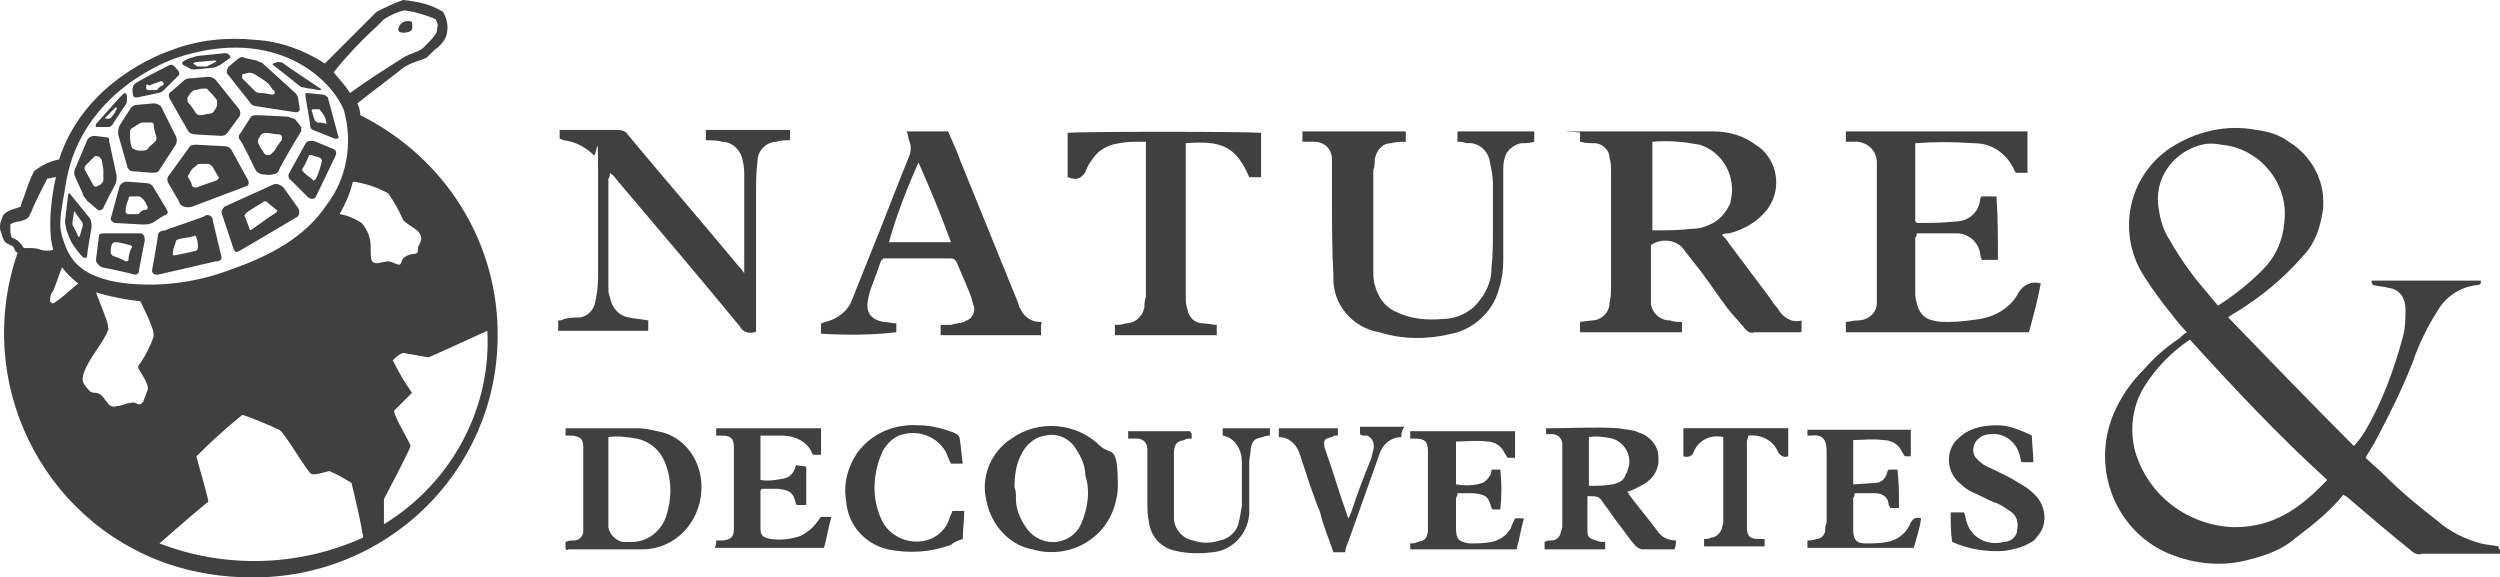
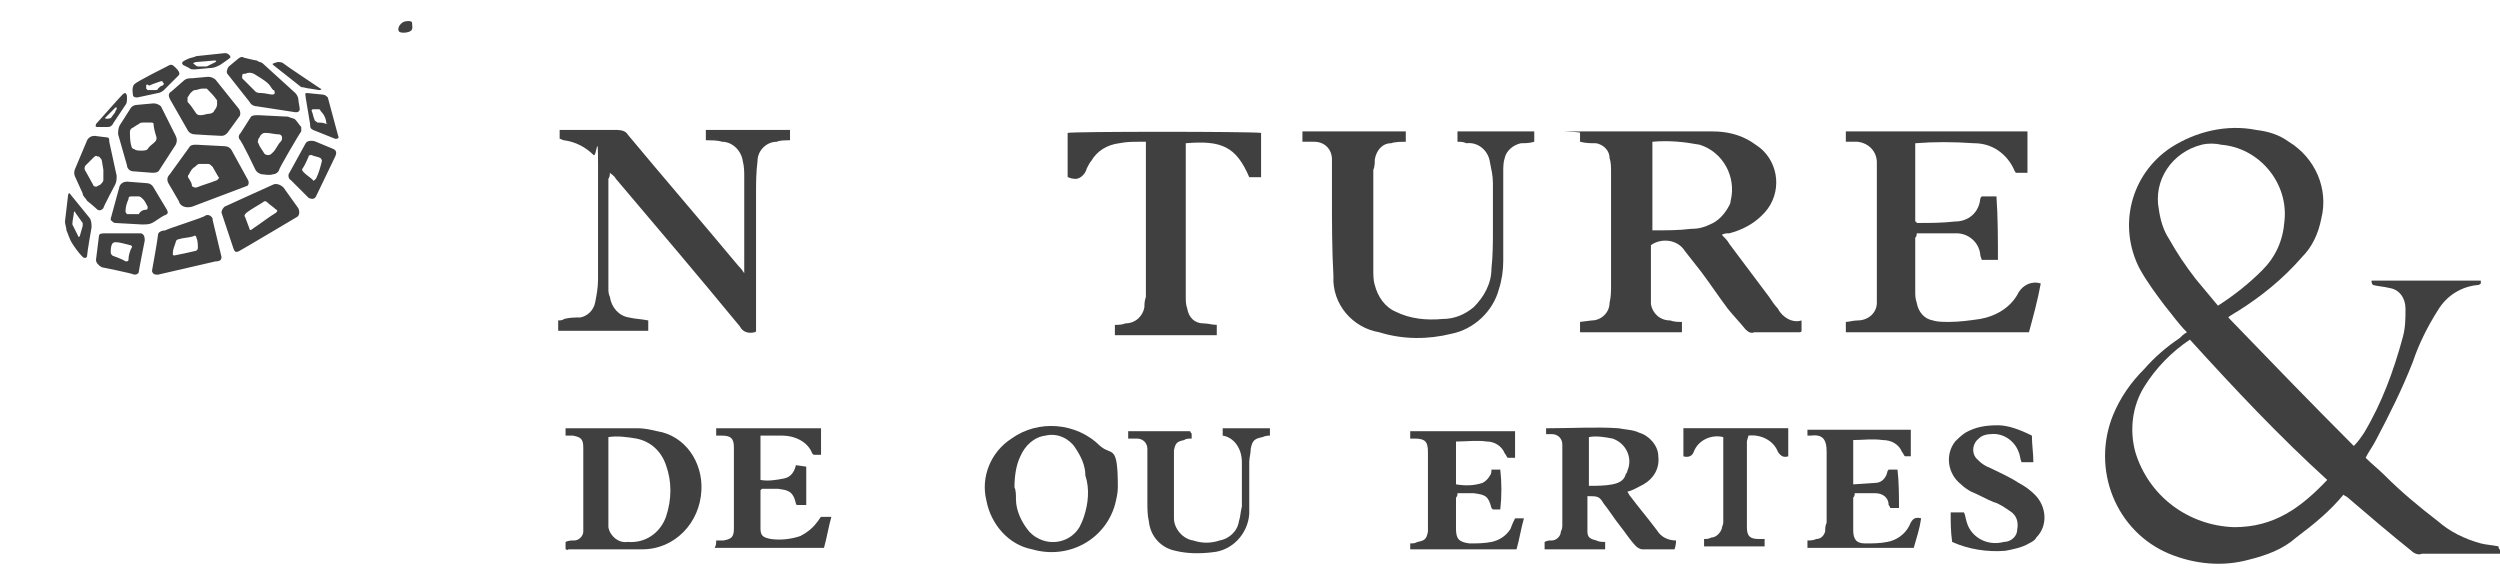
<svg xmlns="http://www.w3.org/2000/svg" id="Calque_1" version="1.1" viewBox="0 0 169.3 39.1">
  <path id="Tracciato_25066" d="M115.8,15.2c-.4.2-.8.3-1.3.3-.8.1-1.7.1-2.6.1h0v-6c1.1-.1,2.1,0,3.2.2,1.6.5,2.5,2.2,2.1,3.8,0,.2-.1.3-.2.5-.3.5-.7.9-1.2,1.1M120.4,20.9c-.2-.2-.4-.5-.6-.8-.9-1.2-1.8-2.4-2.7-3.6-.1-.2-.3-.4-.5-.6.2-.1.3-.1.5-.1.8-.2,1.6-.6,2.2-1.2,1.3-1.2,1.3-3.2.1-4.4-.2-.2-.5-.4-.8-.6-.8-.5-1.7-.7-2.6-.7h-8.7c-2.9,0-.2,0-.3.1v.6c.4.1.7.1,1.1.1.5.1.9.5.9,1,.1.3.1.6.1,1v7.6c0,.4,0,.8-.1,1.2,0,.7-.6,1.2-1.2,1.2l-.8.1v.7h6.9v-.7c-.3,0-.5,0-.8-.1-.7,0-1.2-.5-1.3-1.1v-4c.7-.5,1.8-.4,2.3.4.4.5.7.9,1.1,1.4.6.8,1.2,1.7,1.8,2.5.4.5.8.9,1.2,1.4.2.2.4.3.6.2h3c.1,0,.2,0,.2-.1v-.7c-.6.2-1.3-.2-1.6-.8" fill="#404040" />
  <path id="Tracciato_25067" d="M129.7,9.7v5.3c.1,0,.1.1.1.1.9,0,1.7,0,2.6-.1.9,0,1.6-.6,1.7-1.5q0-.1.1-.2h1c.1,1.4.1,2.9.1,4.3h-1.1c0-.1-.1-.2-.1-.4-.1-.8-.8-1.4-1.6-1.4h-2.7c0,.1,0,.2-.1.3v3.6c0,.3,0,.5.1.8.1.6.5,1.1,1.1,1.2.3.1.7.1,1.1.1.7,0,1.4-.1,2.1-.2,1.1-.2,2.1-.8,2.6-1.8.3-.5.9-.8,1.5-.6-.2,1.1-.5,2.2-.8,3.3h-12.4v-.7c.2,0,.5-.1.8-.1.7,0,1.3-.5,1.3-1.2v-9.5c0-.7-.5-1.3-1.3-1.4h-.8v-.7h12.3v2.8h-.8c0-.1-.1-.1-.1-.2-.5-1.1-1.5-1.8-2.7-1.8-1.5-.1-2.7-.1-4,0" fill="#404040" />
  <path id="Tracciato_25068" d="M51.1,22.5c-.4.1-.8,0-1-.4-2.8-3.4-5.6-6.7-8.4-10-.1-.2-.3-.3-.4-.4,0,.1,0,.3-.1.4v7.4c0,.2,0,.4.1.6.1.7.6,1.3,1.3,1.4.4.1.8.1,1.3.2v.7h-6.1v-.7c.1,0,.3,0,.4-.1.4-.1.7-.1,1.1-.1.5-.1.9-.5,1-1s.2-1,.2-1.6v-7.7c0-2.6-.1-.5-.3-.7-.5-.5-1.2-.9-2-1-.1,0-.2-.1-.3-.1v-.6h3.9c.3,0,.6.1.7.3,2.5,3,5,5.9,7.5,8.9.1.1.2.2.4.5v-6.5c0-.4,0-.7-.1-1.1-.1-.7-.7-1.3-1.4-1.3-.3-.1-.7-.1-1.1-.1v-.7h5.7v.7c-.3,0-.7,0-.9.1-.7,0-1.3.6-1.3,1.3-.1.8-.1,1.5-.1,2.2v9.3s0,.1-.1.1" fill="#404040" />
  <path id="Tracciato_25069" d="M98.7,9.6v-.7h5.2v.7c-.3.1-.7.1-.9.1-.5.1-1,.5-1.1,1-.1.3-.1.6-.1,1v6c0,.6-.1,1.3-.3,1.9-.4,1.5-1.7,2.7-3.2,3-1.6.4-3.3.4-4.9-.1-1.8-.3-3.2-1.9-3.1-3.8-.1-1.8-.1-3.6-.1-5.3v-2.6c0-.7-.5-1.2-1.2-1.2h-.8v-.7h7v.7c-.3,0-.7,0-1,.1-.6,0-1,.5-1.1,1.1,0,.2,0,.5-.1.7v6.8c0,.3,0,.7.1,1,.2.8.7,1.5,1.4,1.8,1,.5,2.1.6,3.2.5.8,0,1.5-.3,2.1-.8.7-.7,1.2-1.6,1.2-2.6.1-.9.1-1.8.1-2.7v-3.1c0-.5-.1-.9-.2-1.4-.1-.8-.8-1.4-1.6-1.3-.2-.1-.4-.1-.6-.1" fill="#404040" />
-   <path id="Tracciato_25070" d="M60.2,16.4c.5-1.8,1.2-3.6,2-5.4.8,1.8,1.5,3.5,2.2,5.4h-4.2ZM70.4,21.8c-.6,0-1.1-.4-1.3-.9-.1-.1-.1-.3-.2-.5l-3.9-9.6c-.2-.6-.5-1.2-.8-1.9h-2.8c.1.2.1.5.2.7.1.3.1.6,0,.9-.9,2.2-1.8,4.6-2.7,6.8-.4,1-.8,2-1.2,3-.3.8-1,1.3-1.8,1.5-.1,0-.2.1-.3.1v.7c1.7.1,3.4.1,5.1-.1v-.6c-.3,0-.6-.1-.9-.1-.9-.2-1.2-.7-1-1.6.1-.6.4-1.2.6-1.8.1-.3.2-.6.3-.8q.1,0,.1-.1h4.6c.2,0,.3.1.4.3.2.5.4.9.6,1.4s.4.9.5,1.4c.2.4,0,.9-.4,1.1q-.1,0-.2.1c-.3.1-.6.1-.9.2h-.7v.7h6.8v-.7c.1-.2,0-.2-.1-.2" fill="#404040" />
  <path id="Tracciato_25071" d="M72.3,12v-3c.4-.1,12.3-.1,13.1,0v3h-.8c-.9-2.1-1.9-2.5-4.3-2.3v10.4c0,.3,0,.5.1.8.1.6.5,1,1.1,1,.3,0,.6.1.9.1v.7h-6.9v-.7c.2,0,.5,0,.7-.1.7,0,1.2-.5,1.3-1.1,0-.2,0-.4.1-.7v-10.5h-.4c-.5,0-.9,0-1.4.1-.8.1-1.5.5-1.9,1.2-.1.1-.2.3-.3.5-.1.4-.5.8-.9.7-.2,0-.3-.1-.4-.1Z" fill="#404040" />
  <path id="Tracciato_25072" d="M151.3,35.7c-3.1-.1-5.8-2.1-6.7-5.1-.4-1.5-.2-3.1.6-4.4s1.9-2.4,3.1-3.2c3,3.3,6,6.5,9.3,9.5-1.8,1.9-3.6,3.2-6.3,3.2M146.9,16.2c-.4-.6-.6-1.3-.7-2-.4-2,.9-3.9,2.9-4.4.4-.1.9-.1,1.3,0,2.6.2,4.6,2.6,4.3,5.2-.1,1.3-.6,2.4-1.5,3.3s-1.9,1.7-3,2.4c-.5-.6-1-1.2-1.5-1.8-.7-.9-1.3-1.8-1.8-2.7M169.2,37c-.5-.1-.8-.1-1.2-.2-1.1-.3-2.1-.8-2.9-1.5-1.3-1-2.5-2-3.6-3.1-.4-.4-.9-.8-1.3-1.2.2-.4.5-.8.7-1.2.9-1.7,1.8-3.5,2.5-5.3.4-1.2,1-2.4,1.7-3.5.6-1,1.6-1.6,2.7-1.7q.1,0,.2-.1v-.2h-7.4c0,.1,0,.2.1.3.4.1.7.1,1.1.2.7.1,1.1.7,1.1,1.4s0,1.3-.2,2c-.6,2.2-1.4,4.4-2.6,6.4-.2.3-.4.6-.7.9-2.9-2.9-5.7-5.8-8.5-8.7l.1-.1c.2-.1.3-.2.5-.3,1.6-1,3.1-2.2,4.4-3.7.7-.7,1.1-1.6,1.3-2.6.5-2-.4-4.1-2.2-5.2-.7-.5-1.4-.7-2.2-.8-2-.4-4.1.1-5.8,1.2-2.7,1.8-3.6,5.3-2.1,8.2.5.9,1.1,1.7,1.7,2.5.5.6.9,1.2,1.5,1.8-.2.1-.4.3-.5.4-.9.6-1.7,1.3-2.4,2.1-.9.9-1.6,1.9-2.1,3.1-1.5,3.7.2,7.9,3.8,9.4,1.7.7,3.6.9,5.4.4,1.2-.3,2.3-.7,3.2-1.5,1.2-.9,2.3-1.8,3.2-2.9.1.1.2.1.3.2,1.4,1.2,2.8,2.4,4.3,3.6.2.2.5.3.7.2h5.6c-.4-.3-.4-.4-.4-.5" fill="#404040" />
  <path id="Tracciato_25073" d="M109.2,32.8c-.5.1-1.1.1-1.6.1v-3.3c.5-.1,1.1,0,1.6.1.9.3,1.4,1.3,1,2.2q0,.1-.1.2c-.1.4-.4.6-.9.7M113.5,36.6c-.5,0-1-.2-1.3-.7-.6-.8-1.2-1.5-1.8-2.3-.1-.1-.1-.2-.2-.3.4-.1.7-.3,1.1-.5.7-.4,1.1-1.1,1-1.9,0-.7-.6-1.4-1.3-1.6-.4-.2-.9-.2-1.4-.3-1.5-.1-3.1,0-4.7,0s-.2,0-.2,0v.4h.4c.4,0,.7.3.7.7v5.4c0,.2,0,.3-.1.5,0,.3-.3.6-.6.6-.2,0-.3,0-.5.1v.5h4.1v-.5c-.2,0-.4,0-.6-.1-.4-.1-.6-.2-.6-.6v-2.4c.7,0,.8,0,1.1.5.4.5.7,1,1.1,1.5s.7,1,1.1,1.4c.1.1.3.2.4.2h2.2c.1-.3.1-.5.1-.6" fill="#404040" />
  <path id="Tracciato_25074" d="M45.1,35c-.4,1.1-1.4,1.8-2.6,1.7-.6.1-1.2-.4-1.3-1v-6.1c.6-.1,1.3,0,1.9.1,1,.2,1.7.9,2,1.8.4,1.1.4,2.3,0,3.5ZM44.5,29.2c-.4-.1-.9-.2-1.3-.2h-4.9v.5h.5c.5.1.7.2.7.8v5.7c0,.3-.3.6-.6.6h0c-.2,0-.4,0-.6.1v.5c.1,0,.1.1.2,0h5c2.2,0,3.9-1.8,4-4,.1-1.9-1.1-3.7-3-4" fill="#404040" />
  <path id="Tracciato_25075" d="M73.4,35c-.1.3-.2.5-.3.7-.6,1-1.9,1.3-2.9.7-.2-.1-.4-.3-.5-.4-.5-.6-.9-1.4-.9-2.2,0-.3,0-.6-.1-.8,0-.7.1-1.5.4-2.1.3-.7.9-1.3,1.7-1.4.8-.2,1.6.2,2,.8.4.6.7,1.2.7,1.9.3.9.2,1.9-.1,2.8M74.5,30.2c-1.6-1.6-4.2-1.8-6-.5-1.4.9-2.1,2.6-1.7,4.2.3,1.6,1.5,3,3.1,3.3,2.4.7,4.9-.6,5.6-3,.1-.4.2-.8.2-1.2,0-3-.4-2.1-1.2-2.8h0Z" fill="#404040" />
  <path id="Tracciato_25076" d="M54.6,31.6v2.6h-.6s-.1,0-.1-.1c-.2-.9-.6-.9-1.2-1h-1.1l-.1.1v2.6c0,.5.2.6.7.7.7.1,1.4,0,2-.2.4-.2.8-.5,1.1-.9.1-.1.2-.3.3-.4h.7c-.2.7-.3,1.4-.5,2.1h-7.4c.1-.2.1-.3.1-.5h.5c.5-.1.7-.2.7-.8v-5.5c0-.6-.2-.8-.8-.8h-.4v-.5h7.1v1.8h-.5l-.1-.1c-.3-.8-1.2-1.2-2-1.2h-1.5v3c.5.1,1.1,0,1.6-.1s.7-.5.8-.9l.7.1h0Z" fill="#404040" />
  <path id="Tracciato_25077" d="M130.1,35.1c-.1.7-.3,1.3-.5,2h-7.2v-.5c.2,0,.4,0,.6-.1.3,0,.5-.2.6-.5,0-.2,0-.4.1-.6v-4.8c0-.9-.3-1.2-1.1-1.1h-.2v-.4h7v1.8h-.4c-.1-.1-.1-.2-.2-.3-.2-.5-.7-.8-1.3-.8-.7-.1-1.4,0-2,0v3l1.5-.1c.4,0,.7-.3.8-.7,0-.1.1-.2.1-.2h.6c.1.9.1,1.8.1,2.6h-.6q0-.1-.1-.2c0-.5-.4-.8-.9-.8h-1.4c0,.1,0,.2-.1.3v2.2c0,.6.2.9.8.9.5,0,1,0,1.5-.1.6-.1,1.2-.5,1.5-1.1.2-.5.4-.6.8-.5" fill="#404040" />
  <path id="Tracciato_25078" d="M102.6,35.1h.6c-.2.7-.3,1.4-.5,2.1h-7.2v-.4c.2,0,.3,0,.5-.1.5-.1.6-.2.7-.7v-5.4c0-.7-.2-.9-.9-.9h-.3v-.5h7.1v1.8h-.5c-.1-.1-.1-.2-.2-.3-.2-.5-.7-.8-1.2-.8-.7-.1-1.4,0-2.1,0v2.9c.6.1,1.2.1,1.8-.1.2-.1.4-.3.5-.5.1-.1.1-.3.1-.4h.6c.1.9.1,1.8,0,2.7h-.5l-.1-.1c-.2-.8-.4-.9-1.2-1h-1.1c0,.1,0,.2-.1.3v2.1c0,.7.2.9.9,1,.5,0,1,0,1.5-.1s1-.4,1.3-.9c.1-.3.2-.5.3-.7" fill="#404040" />
  <path id="Tracciato_25079" d="M137.6,29.5c0,.6.1,1.2.1,1.8h-.8c-.1-.2-.1-.5-.2-.7-.3-.8-1.1-1.3-1.9-1.2-.3,0-.6.1-.8.3-.4.3-.5.9-.2,1.3q.1.1.2.2c.2.2.5.4.8.5.6.3,1.3.6,1.9,1,.4.2.8.5,1.1.8.8.8.9,2.1.1,2.9-.1.2-.3.3-.5.4-.5.3-1.1.4-1.6.5-1.2.1-2.5-.1-3.6-.6-.1-.7-.1-1.3-.1-2h.9c.1.2.1.4.2.7.3,1,1.4,1.6,2.5,1.3.5,0,.9-.4.9-.8.1-.5,0-1-.5-1.3-.3-.2-.7-.5-1.1-.6-.5-.2-1-.5-1.5-.7-.2-.1-.5-.3-.7-.5-.9-.7-1.1-2-.4-2.9.2-.2.4-.4.7-.6.7-.4,1.4-.5,2.2-.5.7,0,1.5.3,2.3.7" fill="#404040" />
  <path id="Tracciato_25080" d="M82.8,29.5v-.5h3.2v.5c-.1,0-.3,0-.5.1-.5.1-.7.2-.8.8,0,.3-.1.6-.1.9v3.5c-.1,1.4-1.2,2.5-2.5,2.6-.8.1-1.7.1-2.5-.1-1-.2-1.7-1-1.8-2-.1-.4-.1-.9-.1-1.4v-3.5c0-.4-.3-.7-.7-.7h-.6v-.5h4.2c0,.1.1.1.1.2v.3c-.2,0-.4,0-.5.1-.5.1-.6.2-.7.7v4.6c0,.7.6,1.4,1.3,1.5.6.2,1.2.2,1.8,0,.6-.1,1.2-.6,1.3-1.3.1-.3.1-.6.2-1v-3c0-1-.6-1.7-1.3-1.8" fill="#404040" />
-   <path id="Tracciato_25081" d="M64.5,34.6h.8c0,.7-.1,1.2-.1,1.9-.3.1-.6.2-.8.4-1.4.5-2.8.6-4.3.3-1.6-.4-2.7-1.7-2.8-3.3-.2-1.1.1-2.3.8-3.3,1-1.3,2.5-1.9,4.1-1.8.8,0,1.6.2,2.4.5.2.1.4.2.4.5.1.5.1,1,.2,1.6h-.8c-.1-.2-.2-.4-.3-.7-.5-1-1.7-1.6-2.9-1.3-.6.1-1.1.6-1.4,1.1-.7,1.5-.8,3.2-.1,4.7.5,1.1,1.8,1.7,3,1.4.8-.2,1.4-.8,1.6-1.5,0-.1.1-.2.2-.5-.1.1,0,.1,0,0Z" fill="#404040" />
-   <path id="Tracciato_25082" d="M94.9,29.6c-.7,0-1.3.5-1.5,1.2-.7,2-1.4,3.9-2.1,5.9-.1.2-.2.5-.2.7h-.8c-.3-.9-.7-1.8-.9-2.7-.5-1.2-.9-2.5-1.3-3.7,0-.1-.1-.2-.1-.3-.2-.6-.7-1.1-1.4-1.1v-.6h4v.5c-.2,0-.3,0-.4.1-.5.1-.6.2-.5.7,0,.1.1.2.1.3.5,1.4.9,2.8,1.4,4.2,0,.1.1.2.1.3.1-.1.1-.2.2-.4.4-1.2.8-2.3,1.3-3.5.1-.2.1-.4.2-.7.1-.4,0-.8-.4-1h-.2c-.1,0-.2,0-.3-.1v-.5h3c-.2.3-.2.5-.2.7" fill="#404040" />
  <path id="Tracciato_25083" d="M116.7,29.6c-.8-.2-1.7.2-2,1-.1.3-.4.4-.7.3v-1.9h7.1v1.9c-.3.1-.5,0-.7-.3-.3-.8-1.2-1.2-2-1.1,0,.1-.1.3-.1.4v5.8c0,.6.2.8.8.8h.4v.5h-4.1v-.5c.2,0,.3,0,.5-.1.3,0,.6-.3.7-.6,0-.1.1-.3.1-.4v-5.8c0,.1,0,0,0,0" fill="#404040" />
-   <path id="Tracciato_25084" d="M24.4,7.8c0-.3-.1-.6-.2-.8,1-.8,3-2.3,3.1-2.4.3-.2.7-.4,1.1-.5.3-.1.5-.2.5-.2.1-.1.2-.2.3-.3l.2-.2c.3-.2.6-.5.8-.9.2-.6.1-1.2-.2-1.7C29.2.3,28.3.1,27.3,0c-.6.2-1.2.5-1.8.8-.2.2-2.4,2.4-3.5,3.5-1.4-.9-3-1.5-4.7-1.6-1.9-.2-3.9,0-5.7.7-.6.2-5.9,2.1-7.6,7.4-.6.1-1.2.4-1.7.8-.3.6-.5,1.2-.7,1.8-.1.2-.2.5-.2.6-.1,0-.2.1-.3.1-.3.1-.7.2-.9.5-.1.3-.2.5-.2.7s0,.3.1.5c.1.4.2.6.4.7l.4.2.1.2c0,.1.1.2.2.2-3,8.6,1.5,18.1,10.2,21.1,1.8.6,3.7.9,5.6.9,9.1.1,16.6-7.1,16.7-16.2.1-6.4-3.5-12.2-9.3-15.1M25.4,1.9l.6-.6c.5-.3.9-.5,1.4-.6.7.1,1.4.3,2.1.6.1.2.2.4.1.6,0,.1,0,.3-.1.4-.2.3-.4.5-.6.7l-.2.2c-.1.1-.2.2-.3.2-.1.1-.3.1-.4.2-.4.1-.7.3-1,.5-1.1.7-2.2,1.4-3.3,2.2-.3-.5-.7-.9-1.1-1.4.6-.8,1.9-2.2,2.8-3ZM4.5,12.2c1.1-6,6.9-8.1,7.5-8.3,6.7-2.2,10.5,1.5,11.3,3.6.6,2.2.2,4.6-1.2,6.4-1.4,2.1-3.7,3.4-6.6,4.4-2.4.9-5.1,1.2-7.6.8-2.1-.4-3.1-1.2-3.6-2.8-.4-1.1-.2-1.7.2-4.1M2.7,16.9c-.2-.1-.5-.1-.7-.1h-.3c-.1,0-.2-.1-.2-.2-.1-.1-.2-.2-.3-.3,0,0-.3-.2-.4-.2-.1-.2-.1-.4-.1-.7v-.2c.1-.1.4-.2.6-.2.4-.1.6-.2.7-.4q0-.1.1-.2c.3-.8.7-1.5,1.1-2.3.1,0,.4-.1.6-.1-.1.2-.7,3.2-.2,4.9-.1.1-.6.1-.9,0M4.1,20.2c-.1.1-.3.2-.4.3-.1.1-.3,0-.3-.1v-.2c0-.2.1-.4.2-.5.1-.2.4-1.1.6-1.6.3.4.7.8,1.1,1.1-.4.3-.8.7-1.2,1M10.4,22.8c-.2.6-.5,1.2-.9,1.8-.1.1-.2.2-.1.4s.7,1,.6,1.4c-.1.3-.2.5-.3.8-.1.1-.2.3-.5.1-.2-.1-.3,0-.5,0-.1,0-.5.2-.8.2-.2.1-.5,0-.6-.2-.1-.1-.3-.4-.4-.5s-.3-.2-.4-.2-.3,0-.4-.1c-.2-.2-.4-.4-.5-.7,0-.2,0-.4.1-.6.3-.9,1.3-2,1.6-2.8.1-.1,0-.2,0-.4s-.5-1.4-.8-2.2c1,.3,2,.5,3,.6.3.6.6,1.2.8,1.8.1.2.1.4.1.6M10.8,36.8c.8-.7,3.2-2.8,3.3-2.8s-.8-3-.8-3.1c1-1,2-1.9,3.1-2.8.2,0,2.1.8,2.5,1s1.9,2.9,2.2,3c.3.1,1.1-.2,1.2-.2.5.2,1,.5,1.5.8.3,1.2.6,2.5.8,3.7-4.4,2-9.4,2.1-13.8.4M25.1,16.7c0-.6-.2-1.1-.6-1.6-.5-.3-.9-.5-1.5-.6.4-.7.7-1.4.9-2.2.8.1,1.7.4,2.4.8.4.6.7,1.1,1,1.8.2.2.5.4.8.6.3.2.5.5.4.8,0,.1-.2.4-.2.5v.2c0,.1-.1.2-.3.2s-.5.1-.7.3c-.1.1-.1.3-.2.4-.2.1-.5-.2-.8-.2s-.8.2-.9.1c-.3,0-.3-.4-.3-1.1M26,35.5v-1.7c.1-.2,1.8-3.4,1.8-3.6s-1.2-2.1-1.1-2.4l1.2-1.2c-.5-.7-.9-1.4-1.3-2.2.2-.2.4-.4.7-.5.6.1,1.1.2,1.7.3.1,0,3.1-1.4,4-1.8.3,5.2-2.4,10.3-7,13.1h0Z" fill="#404040" />
  <path id="Tracciato_25085" d="M9.5,15.8c.2,0,.3.2.3.4v.1s-.4,2-.4,2.1-.1.2-.3.2c-.2-.1-2.2-.5-2.2-.5-.2-.1-.4-.3-.4-.5l.2-1.6c0-.2.2-.2.5-.2h2.3ZM8.9,16.8c.1-.1,0-.2-.1-.2-.4-.1-.7-.2-1-.2q-.1,0-.2.1c-.1.2-.1.4-.1.6q0,.1.1.2c.2.1.6.2.9.4.1,0,.2,0,.2-.1h0c0-.3.1-.6.2-.8M22.6,10.1c.2.1.2.3.1.5l-1.3,2.7c-.1.2-.3.2-.5.1l-1.2-1.2c-.2-.1-.2-.4-.1-.5l1.1-2c.1-.2.5-.2.7-.1l1.2.5ZM21.4,12.1c.2-.4.3-.8.4-1.2q0-.1-.1-.2c-.2-.1-.4-.1-.6-.2-.1,0-.2,0-.2.1-.1.2-.2.5-.4.8-.1.1,0,.2.1.3.2.2.4.3.6.5,0,.1.1,0,.2-.1ZM22.9,9.2c.1.2-.1.2-.2.2l-1.5-.6c-.2-.1-.2-.2-.2-.4l-.3-1.8c0-.2-.1-.3.1-.3l1,.1c.2,0,.3.1.4.2l.7,2.6h0ZM22.1,8.4c.1,0,.1-.1,0,0,0-.4-.2-.7-.4-.9,0-.1-.1-.1-.1-.1h-.4c-.1,0-.1.1-.1.1.1.2.1.4.2.6,0,.1.1.1.2.2.2,0,.4,0,.6.1M11.3,14.2c.1.2.1.3-.2.4-.2.1-.6.4-.8.5s-.4.1-.7.1l-1.8-.1c-.1,0-.2-.1-.3-.2v-.1l.6-2.2c.1-.2.3-.3.5-.3l1.3.1c.2,0,.4.1.5.3l.9,1.5h0ZM9.9,14.2c.1,0,.1-.1.1-.2h0c-.1-.2-.2-.4-.3-.5s-.2-.2-.3-.2h-.5c-.2,0-.2.1-.2.2-.1.2-.2.5-.2.8q0,.1.1.2h.8c.1-.2.3-.3.5-.3h0M13.9,14.6c.2-.1.4,0,.5.2v.1l.6,2.5c0,.2-.1.3-.4.3l-3.9.9c-.2,0-.3,0-.4-.2v-.1s.4-2.2.4-2.4.3-.3.5-.3c.1-.1,2.7-.9,2.7-1M13.2,17c.1,0,.2-.1.2-.2,0-.2,0-.5-.1-.7,0-.1-.1-.2-.2-.1-.3.1-.7.1-1,.2-.1,0-.2.1-.2.2-.1.3-.2.5-.2.8q0,.1.1.1c.5-.1,1-.2,1.4-.3M20.2,14.1c.1.2.1.5-.1.6h0s-3.7,2.2-3.9,2.3c-.2.1-.3.1-.4-.2-.1-.3-.8-2.4-.8-2.4q0-.2.2-.4c.2-.1,3.3-1.5,3.3-1.5.2-.1.5,0,.7.2l1,1.4ZM18.7,14.4c.1-.1.1-.2,0-.2-.2-.2-.4-.3-.6-.5-.1-.1-.2-.1-.3,0-.3.2-.7.4-1.1.7-.1.1-.2.2-.1.3.1.3.2.5.3.8,0,.1.1.1.2,0,.6-.4,1.1-.8,1.6-1.1M5.1,12c-.1-.2-.1-.4,0-.6l.8-1.9c.1-.2.3-.3.5-.3l.8.1c.2,0,.2.1.2.3l.5,2.3c0,.2,0,.4-.1.6,0,0-.8,1.5-.8,1.6-.1.1-.2.2-.4.1-.2-.2-.7-.6-.7-.6-.1-.2-.3-.3-.3-.5l-.5-1.1h0ZM5.8,11.2c-.1.1-.1.3,0,.4l.5.9c0,.1.2.2.3.1h0l.2-.1c.1-.1.2-.2.2-.3v-.7l-.1-.6c0-.1-.1-.2-.2-.3h-.1c-.1-.1-.2,0-.3.1h0l-.5.5h0ZM6.1,14.8c.1.2.1.4.1.6,0,0-.3,1.7-.3,1.9s-.2.2-.3.1c-.3-.3-.5-.6-.7-.9s-.3-.7-.4-.9c0-.2-.1-.4-.1-.6l.2-1.7c0-.2.1-.3.2-.1l1.3,1.6h0ZM5.6,15.3v-.2l-.5-.7c0-.1-.1-.1-.1,0,0,.2-.1.5-.1.8l.4.8c0,.1.1,0,.1,0l.2-.7ZM15.4,5c-.1-.1,0-.4.1-.5l.6-.5c.1-.1.3-.2.4-.1,0,0,.8.2.9.2.1.1.3.1.4.2l2.2,2c.1.1.2.3.2.4s.1.6.1.7-.1.2-.2.2h-.1l-2.6-.4c-.2,0-.4-.1-.5-.3l-1.5-1.9h0ZM16.5,5c-.1,0-.1.1-.1.2v.1l.9.9c.1.1.3.1.4.1.2,0,.6.1.7.1s.2,0,.2-.1,0-.2-.1-.2c-.1-.1-.2-.3-.3-.4-.3-.3-.7-.5-1-.7-.2-.1-.4-.1-.6,0h-.1ZM13.2,9.1c-.2,0-.4-.1-.5-.3l-1.2-2.1c-.1-.2-.1-.4.1-.5l.8-.7c.2-.2.4-.2.6-.2l1.1-.1c.2,0,.4.1.5.2l1.6,2c.1.2.1.4,0,.5l-.8,1.1c-.1.1-.2.2-.4.2s-1.8-.1-1.8-.1M12.7,6.9c.2.2.4.5.6.8.1.1.2.1.3.1.2,0,.4-.1.6-.1.1,0,.3-.1.3-.2.1-.1.2-.3.2-.4v-.3c-.2-.3-.4-.5-.7-.8h-.3c-.2,0-.3.1-.5.1-.1,0-.2.1-.3.2l-.2.3v.3M11.4,12.4c-.1-.2-.1-.4.1-.6l1.3-1.8c.1-.2.3-.2.5-.2l1.9.1c.2,0,.4.1.5.3l1.1,2c.1.2,0,.4-.1.4l-3.7,1.4c-.4.1-.8,0-.9-.4l-.7-1.2h0ZM12.8,11.8c-.1.1-.1.2,0,.3.1.2.2.3.2.5.1.1.2.1.3.1.5-.2.9-.3,1.4-.5.1-.1.2-.2.1-.2-.1-.2-.3-.5-.4-.7-.1-.1-.2-.2-.3-.2h-.6c-.1,0-.2.1-.3.2-.2.1-.3.3-.4.5M18.5,4.4l1.9,1.5c.2,0,.4.1.6.1l.6.1c.2,0,.2-.1.1-.1,0,0-2.4-1.6-2.5-1.7s-.3-.1-.4-.1c-.3.1-.4.1-.3.2h0ZM17.7,11.8q-.3-.1-.4-.3s-.9-1.9-1.1-2.1q-.1-.2.1-.4l.7-1.1c.1-.1.3-.1.5-.1l2,.1c.2.1.4.1.5.2s.3.4.4.5v.3c-.1.1-1.5,2.5-1.5,2.6s-.2.3-.4.3c-.3.1-.6,0-.8,0M17.5,9.4c0,.1-.1.2,0,.3.1.3.3.5.4.7.1.1.2.1.3.1s.2-.1.3-.2c.2-.2.3-.5.5-.7.1-.1.1-.2.1-.2v-.1c0-.1-.1-.2-.2-.2-.3,0-.6-.1-.9-.1s-.2.1-.3.1c-.1.1-.1.2-.2.3M12.4,4.4c-.1-.1-.1-.2.1-.3l.2-.1c.2-.1.4-.1.6-.2l1.9-.2c.1,0,.2,0,.3.1s.1.1.1.2c-.1.1-.7.5-.7.5-.2.1-.4.2-.6.2l-1.1.1c-.2,0-.3,0-.4-.1l-.4-.2h0ZM13.3,4.2c-.1,0-.3.1-.2.1,0,0,.2.2.3.2h.6l.6-.3c.1-.1,0-.1-.1-.1l-1.2.1ZM6.6,8.6c-.2,0-.1-.1-.1-.2.1-.1,1.5-1.7,1.8-2,.1-.1.2-.1.2-.1.1.1.1.2.1.3,0,.2,0,.4-.1.5l-.8,1.2c-.1.2-.2.3-.4.3h-.7ZM7.1,8s0,.1,0,0c.2.1.3,0,.4,0l.3-.4c0-.1.1-.2.1-.2,0-.1,0-.2-.1-.1l-.7.7h0ZM9.3,6.6c-.1,0-.3,0-.3-.2,0,0-.1-.5.1-.7s2.2-1.2,2.2-1.2c.2-.1.3-.2.5,0,0,0,.5.4.3.6l-1,1c-.1.1-.3.2-.4.2l-1.4.3h0ZM9.9,5.8v.2l.1.1h.5q.2,0,.2-.1c.1-.1.2-.2.3-.2l.1-.1c0-.1-.1-.1-.1-.2h-.1c-.3.1-.6.2-.8.3-.1-.1-.2-.1-.2,0ZM8,9.1c0-.2,0-.4.1-.6l.7-1.1c.1-.2.3-.3.5-.3l1.1-.1c.2,0,.4.1.5.2l1,2c.1.2.1.4,0,.6l-1.1,1.7c-.1.2-.3.2-.5.2l-1.3-.1c-.2,0-.4-.2-.4-.4l-.6-2.1h0ZM8.9,8.7s-.1.1-.1.2c0,.3,0,.7.1,1,0,.1.1.2.2.2.1.1.3.1.5.1.1,0,.3,0,.4-.1.1-.2.3-.3.5-.5.1-.1.1-.2.1-.3-.1-.3-.2-.7-.2-.9,0-.1-.1-.1-.2-.1h-.5c-.1,0-.2,0-.3.1-.2.1-.3.2-.5.3M27.9,1.5c0,.2.1.5-.1.6-.1.1-.7.2-.8,0s.1-.5.3-.6c.2-.1.5-.1.6,0h0Z" fill="#404040" />
</svg>